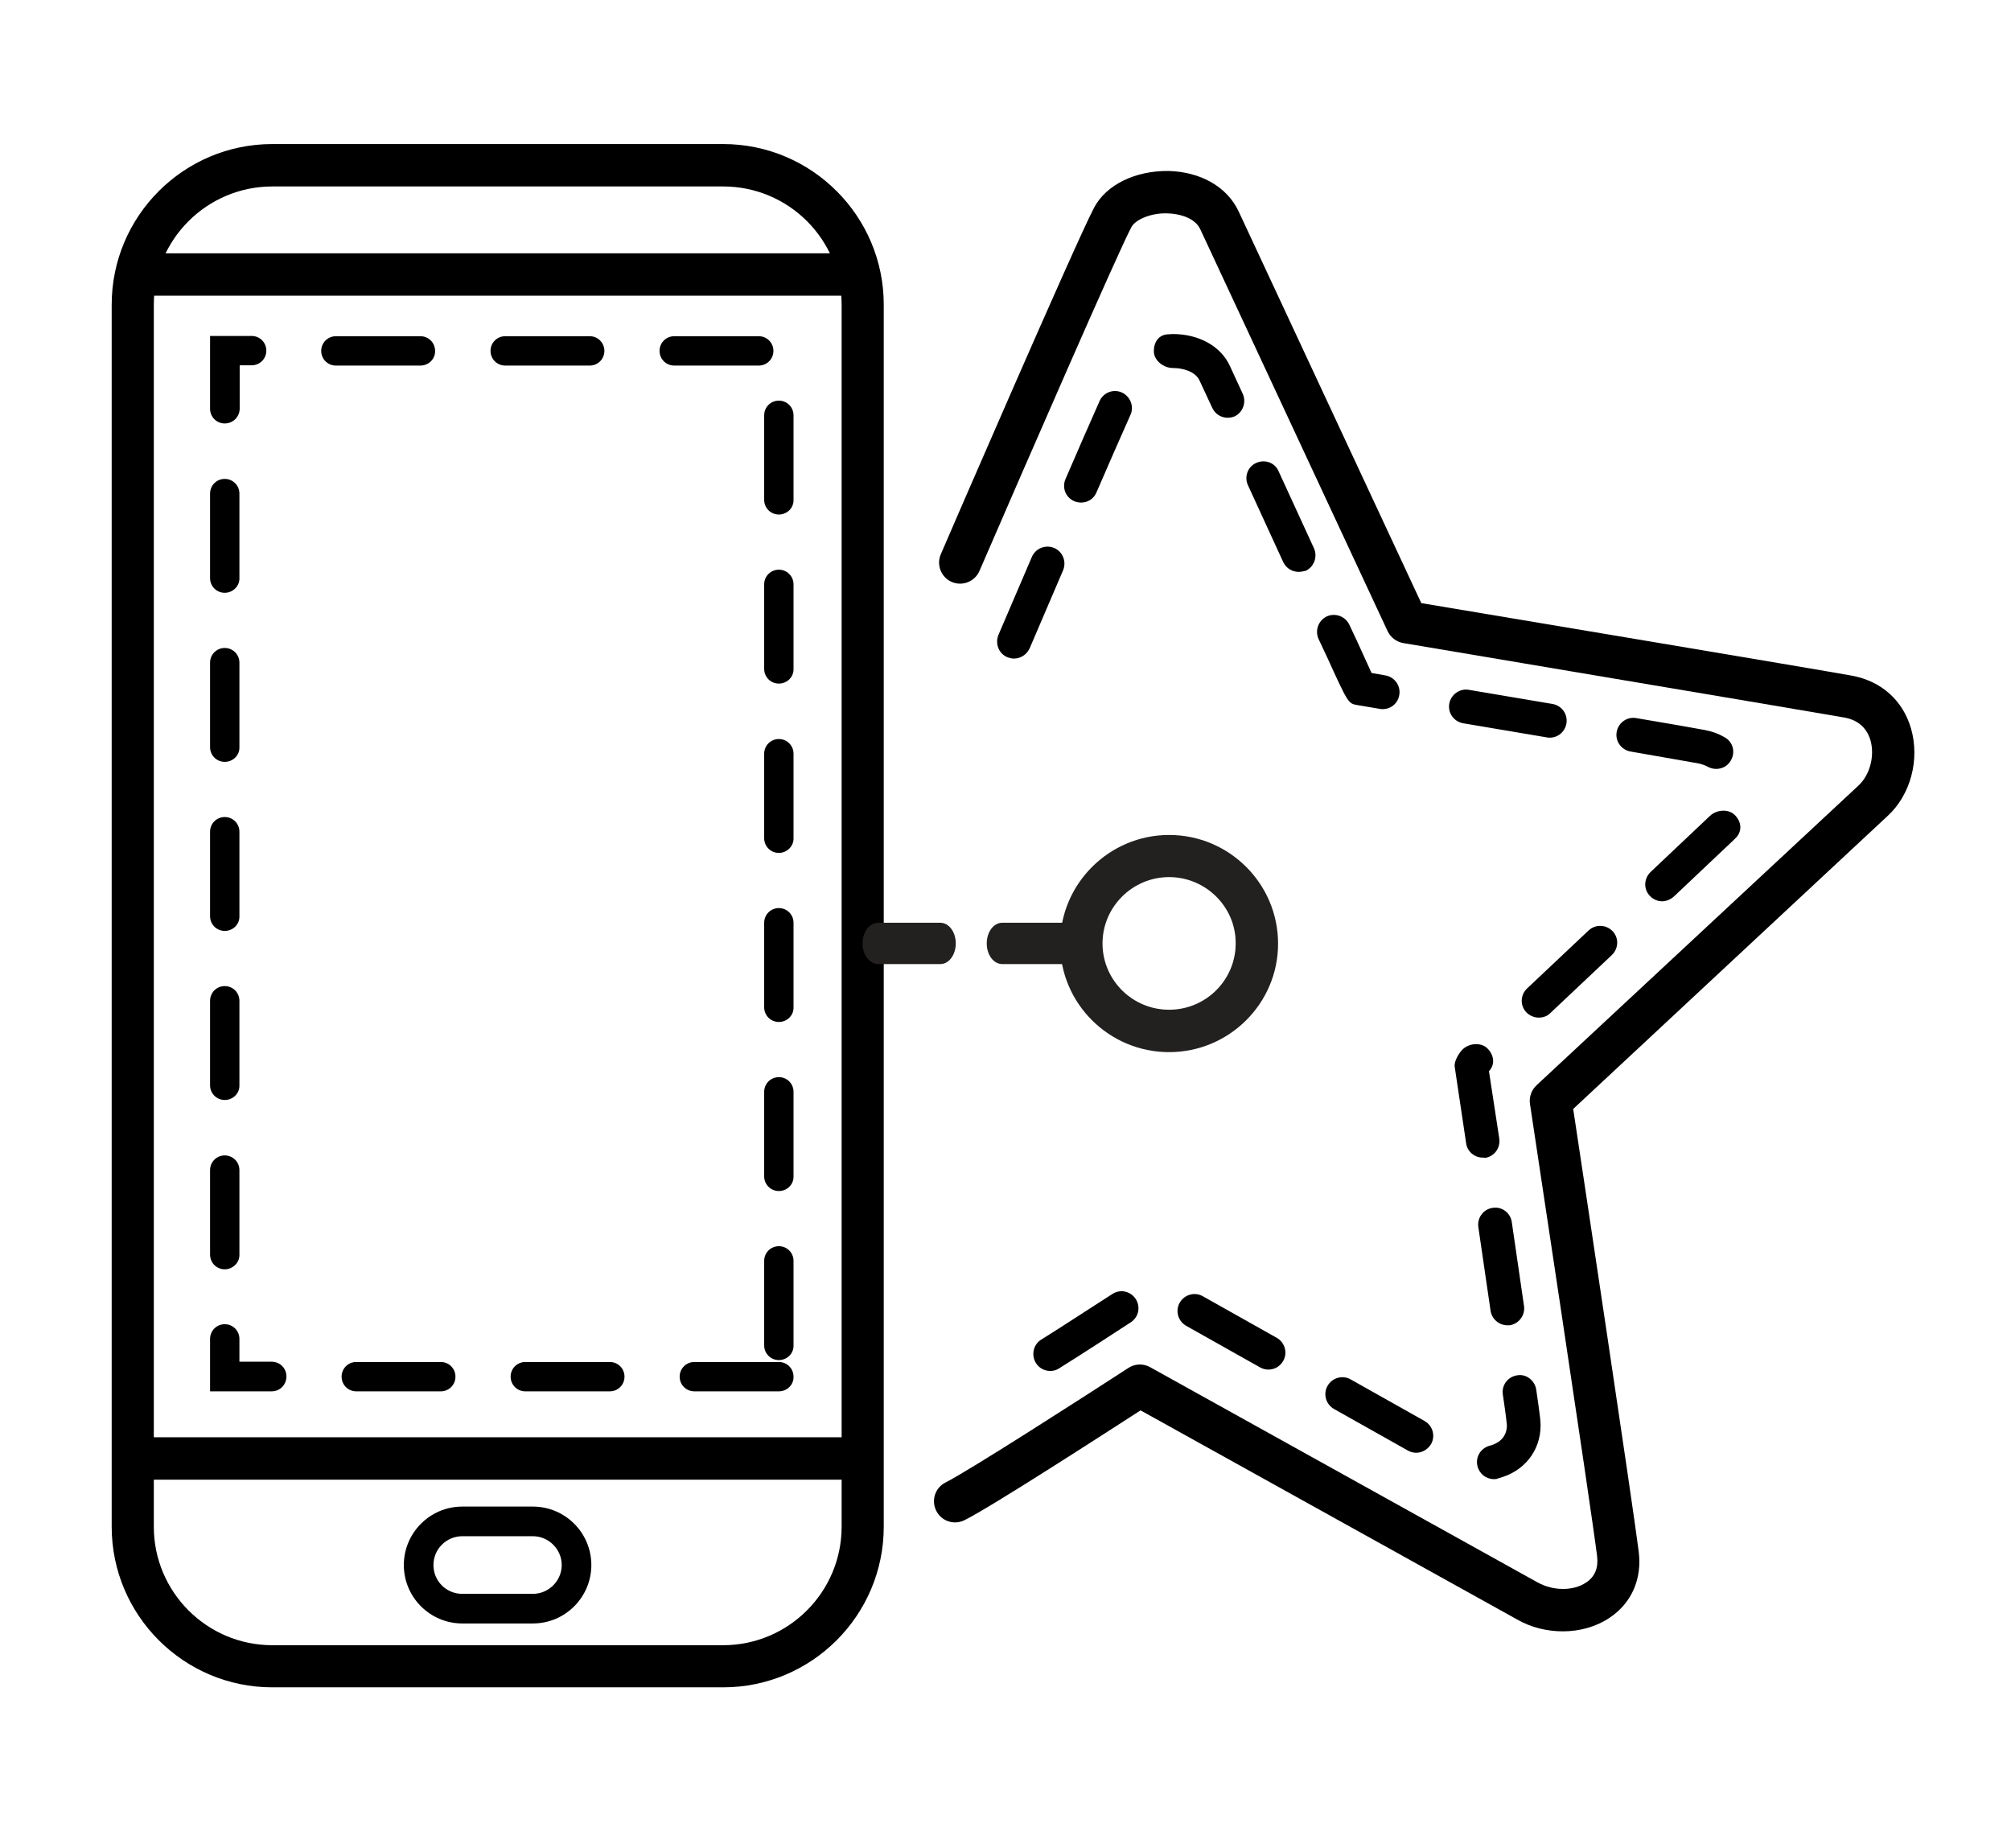
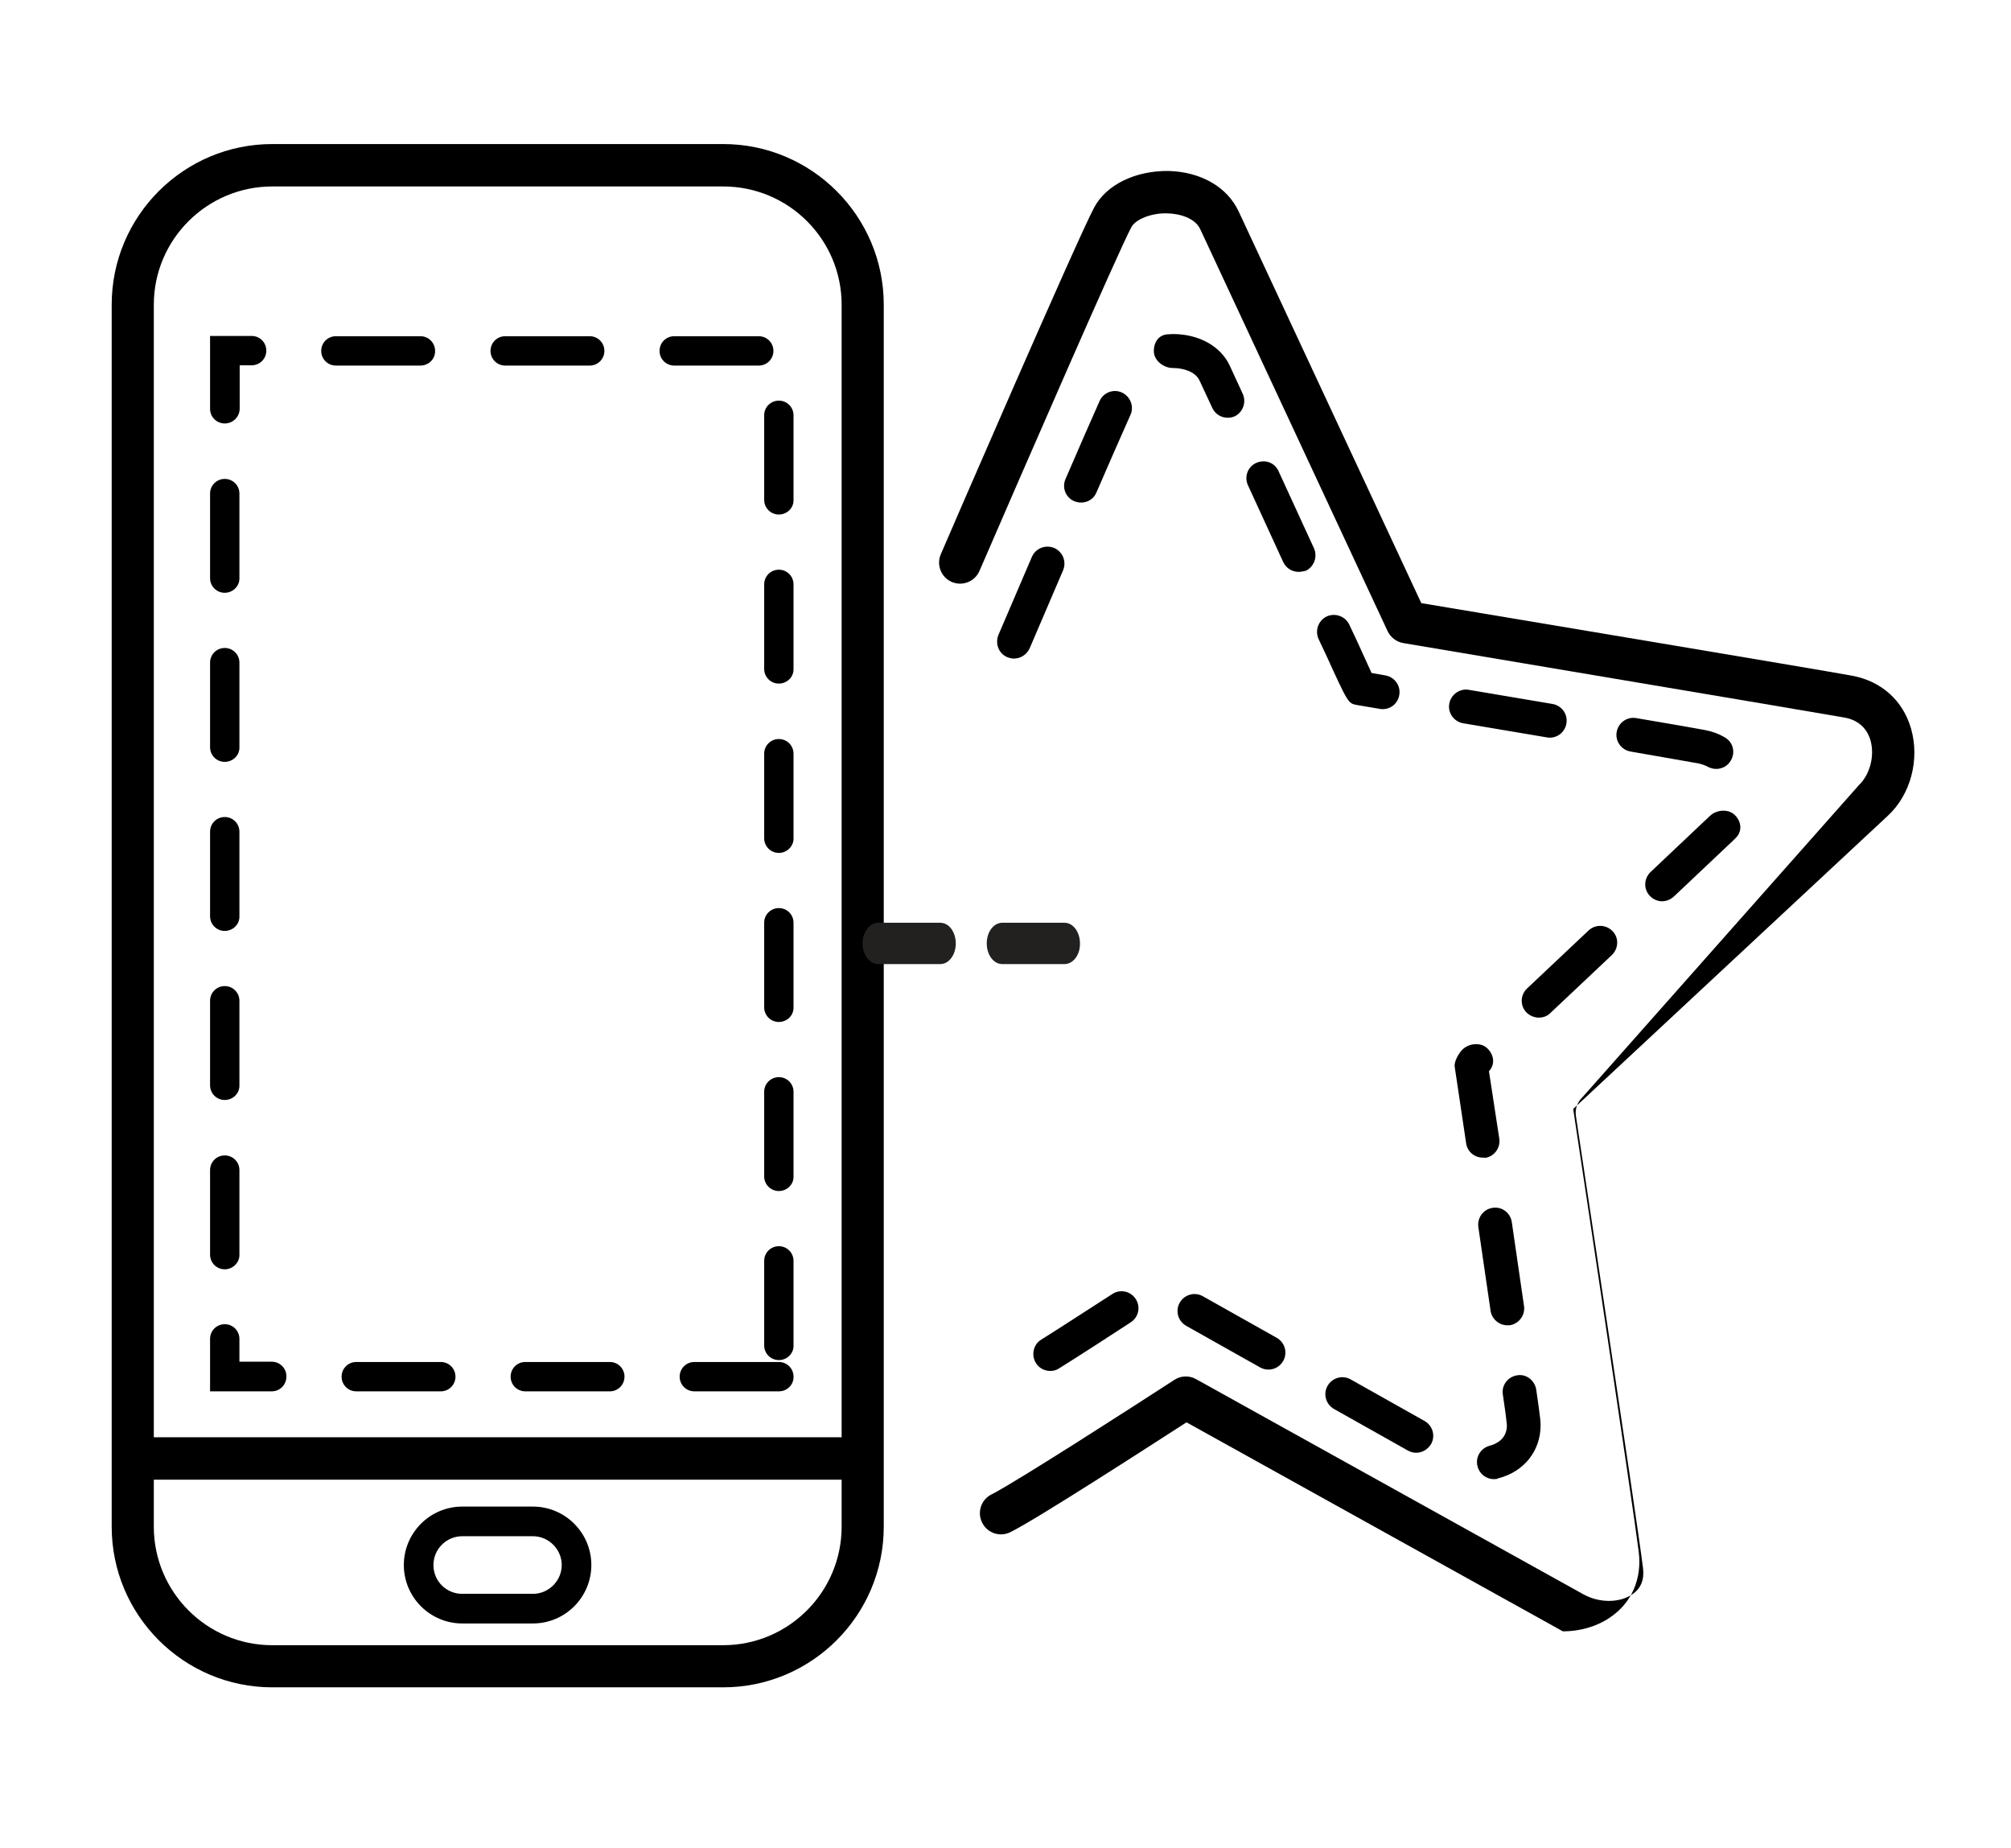
<svg xmlns="http://www.w3.org/2000/svg" id="Layer_1" x="0px" y="0px" viewBox="0 0 74 68" style="enable-background:new 0 0 74 68;" xml:space="preserve">
  <style type="text/css"> .st0{fill:#232020;} </style>
  <g>
    <path d="M26.61,62.08H10.02c-3.26,0-5.91-2.65-5.91-5.91V11.21c0-3.26,2.65-5.91,5.91-5.91h16.59c3.26,0,5.91,2.65,5.91,5.91v44.96 C32.52,59.43,29.87,62.08,26.61,62.08z M10.02,6.86c-2.4,0-4.36,1.95-4.36,4.35v44.96c0,2.4,1.95,4.36,4.36,4.36h16.59 c2.4,0,4.36-1.95,4.36-4.36V11.21c0-2.4-1.95-4.35-4.36-4.35H10.02z" />
    <path d="M31.43,54.44H5.04c-0.43,0-0.78-0.35-0.78-0.78s0.35-0.78,0.78-0.78h26.39c0.43,0,0.78,0.35,0.78,0.78 S31.86,54.44,31.43,54.44z" />
-     <path d="M31.44,10.88H5.49c-0.43,0-0.78-0.35-0.78-0.78c0-0.43,0.35-0.78,0.78-0.78h25.95c0.43,0,0.78,0.35,0.78,0.78 C32.22,10.53,31.87,10.88,31.44,10.88z" />
    <path d="M28.66,51.19h-3.11c-0.3,0-0.54-0.24-0.54-0.54c0-0.3,0.24-0.54,0.54-0.54h3.11c0.3,0,0.54,0.24,0.54,0.54 C29.21,50.95,28.96,51.19,28.66,51.19z M22.44,51.19h-3.11c-0.3,0-0.54-0.24-0.54-0.54c0-0.3,0.24-0.54,0.54-0.54h3.11 c0.3,0,0.54,0.24,0.54,0.54C22.98,50.95,22.74,51.19,22.44,51.19z M16.22,51.19h-3.11c-0.3,0-0.54-0.24-0.54-0.54 c0-0.3,0.24-0.54,0.54-0.54h3.11c0.3,0,0.54,0.24,0.54,0.54C16.76,50.95,16.52,51.19,16.22,51.19z M10,51.19H7.73v-1.93 c0-0.3,0.24-0.54,0.54-0.54s0.54,0.24,0.54,0.54v0.84H10c0.3,0,0.54,0.24,0.54,0.54C10.54,50.95,10.3,51.19,10,51.19z M28.66,50.04 c-0.3,0-0.54-0.24-0.54-0.54v-3.11c0-0.3,0.24-0.54,0.54-0.54c0.3,0,0.54,0.24,0.54,0.54v3.11C29.21,49.8,28.96,50.04,28.66,50.04z M8.27,46.7c-0.3,0-0.54-0.24-0.54-0.54v-3.11c0-0.3,0.24-0.54,0.54-0.54s0.54,0.24,0.54,0.54v3.11C8.82,46.45,8.57,46.7,8.27,46.7 z M28.66,43.82c-0.3,0-0.54-0.24-0.54-0.54v-3.11c0-0.3,0.24-0.54,0.54-0.54c0.3,0,0.54,0.24,0.54,0.54v3.11 C29.21,43.58,28.96,43.82,28.66,43.82z M8.27,40.47c-0.3,0-0.54-0.24-0.54-0.54v-3.11c0-0.3,0.24-0.54,0.54-0.54 s0.54,0.24,0.54,0.54v3.11C8.82,40.23,8.57,40.47,8.27,40.47z M28.66,37.6c-0.3,0-0.54-0.24-0.54-0.54v-3.11 c0-0.3,0.24-0.54,0.54-0.54c0.3,0,0.54,0.24,0.54,0.54v3.11C29.21,37.36,28.96,37.6,28.66,37.6z M8.27,34.25 c-0.3,0-0.54-0.24-0.54-0.54V30.6c0-0.3,0.24-0.54,0.54-0.54s0.54,0.24,0.54,0.54v3.11C8.82,34.01,8.57,34.25,8.27,34.25z M28.66,31.38c-0.3,0-0.54-0.24-0.54-0.54v-3.11c0-0.3,0.24-0.54,0.54-0.54c0.3,0,0.54,0.24,0.54,0.54v3.11 C29.21,31.13,28.96,31.38,28.66,31.38z M8.27,28.03c-0.3,0-0.54-0.24-0.54-0.54v-3.11c0-0.3,0.24-0.54,0.54-0.54 s0.54,0.24,0.54,0.54v3.11C8.82,27.79,8.57,28.03,8.27,28.03z M28.66,25.15c-0.3,0-0.54-0.24-0.54-0.54V21.5 c0-0.3,0.24-0.54,0.54-0.54c0.3,0,0.54,0.24,0.54,0.54v3.11C29.21,24.91,28.96,25.15,28.66,25.15z M8.27,21.81 c-0.3,0-0.54-0.24-0.54-0.54v-3.11c0-0.3,0.24-0.54,0.54-0.54s0.54,0.24,0.54,0.54v3.11C8.82,21.56,8.57,21.81,8.27,21.81z M28.66,18.93c-0.3,0-0.54-0.24-0.54-0.54v-3.11c0-0.3,0.24-0.54,0.54-0.54c0.3,0,0.54,0.24,0.54,0.54v3.11 C29.21,18.69,28.96,18.93,28.66,18.93z M8.27,15.58c-0.3,0-0.54-0.24-0.54-0.54v-2.68h1.53c0.3,0,0.54,0.24,0.54,0.54 c0,0.3-0.24,0.54-0.54,0.54H8.82v1.59C8.82,15.34,8.57,15.58,8.27,15.58z M27.92,13.45h-3.11c-0.3,0-0.54-0.24-0.54-0.54 c0-0.3,0.24-0.54,0.54-0.54h3.11c0.3,0,0.54,0.24,0.54,0.54C28.46,13.21,28.22,13.45,27.92,13.45z M21.7,13.45h-3.11 c-0.3,0-0.54-0.24-0.54-0.54c0-0.3,0.24-0.54,0.54-0.54h3.11c0.3,0,0.54,0.24,0.54,0.54C22.24,13.21,22,13.45,21.7,13.45z M15.47,13.45h-3.11c-0.3,0-0.54-0.24-0.54-0.54c0-0.3,0.24-0.54,0.54-0.54h3.11c0.3,0,0.54,0.24,0.54,0.54 C16.02,13.21,15.77,13.45,15.47,13.45z" />
    <path d="M19.61,59.73h-2.6c-1.18,0-2.15-0.96-2.15-2.15c0-1.18,0.96-2.15,2.15-2.15h2.6c1.18,0,2.15,0.96,2.15,2.15 C21.76,58.76,20.8,59.73,19.61,59.73z M17.01,56.52c-0.58,0-1.06,0.47-1.06,1.06s0.47,1.06,1.06,1.06h2.6 c0.58,0,1.06-0.48,1.06-1.06s-0.48-1.06-1.06-1.06H17.01z" />
  </g>
  <g id="Layer_1_3_">
-     <path d="M57.51,60.02c-0.58,0-1.17-0.14-1.69-0.44l-13.85-7.69c-1.32,0.85-5.49,3.55-6.48,4.04c-0.38,0.19-0.85,0.04-1.04-0.35 c-0.19-0.38-0.04-0.85,0.35-1.04c0.89-0.45,5.15-3.19,6.72-4.21c0.24-0.16,0.55-0.17,0.8-0.03l14.26,7.92 c0.58,0.32,1.32,0.32,1.79,0c0.32-0.21,0.45-0.54,0.4-0.96c-0.22-1.79-2.45-16.49-2.47-16.64c-0.04-0.25,0.05-0.51,0.24-0.69 L68.4,28.89c0.41-0.39,0.59-1.08,0.43-1.65c-0.09-0.32-0.34-0.73-0.96-0.84c-1.23-0.22-16.08-2.71-16.23-2.74 c-0.25-0.04-0.47-0.21-0.58-0.44L44.17,8.44c-0.19-0.42-0.76-0.58-1.22-0.59c-0.56-0.02-1.16,0.21-1.32,0.51 c-0.5,0.94-3.87,8.68-5.59,12.65c-0.17,0.39-0.63,0.57-1.02,0.4c-0.39-0.17-0.57-0.63-0.4-1.02c0.2-0.47,4.99-11.53,5.64-12.75 c0.45-0.85,1.52-1.36,2.73-1.35c1.2,0.03,2.17,0.59,2.59,1.49l6.72,14.41c2.45,0.41,14.71,2.46,15.85,2.67 c1.08,0.2,1.87,0.91,2.17,1.94c0.33,1.14-0.01,2.44-0.86,3.22L57.89,40.8c0.37,2.44,2.2,14.61,2.41,16.28 c0.13,1.01-0.26,1.9-1.07,2.44C58.74,59.85,58.13,60.02,57.51,60.02z" />
+     <path d="M57.51,60.02l-13.85-7.69c-1.32,0.85-5.49,3.55-6.48,4.04c-0.38,0.19-0.85,0.04-1.04-0.35 c-0.19-0.38-0.04-0.85,0.35-1.04c0.89-0.45,5.15-3.19,6.72-4.21c0.24-0.16,0.55-0.17,0.8-0.03l14.26,7.92 c0.58,0.32,1.32,0.32,1.79,0c0.32-0.21,0.45-0.54,0.4-0.96c-0.22-1.79-2.45-16.49-2.47-16.64c-0.04-0.25,0.05-0.51,0.24-0.69 L68.4,28.89c0.41-0.39,0.59-1.08,0.43-1.65c-0.09-0.32-0.34-0.73-0.96-0.84c-1.23-0.22-16.08-2.71-16.23-2.74 c-0.25-0.04-0.47-0.21-0.58-0.44L44.17,8.44c-0.19-0.42-0.76-0.58-1.22-0.59c-0.56-0.02-1.16,0.21-1.32,0.51 c-0.5,0.94-3.87,8.68-5.59,12.65c-0.17,0.39-0.63,0.57-1.02,0.4c-0.39-0.17-0.57-0.63-0.4-1.02c0.2-0.47,4.99-11.53,5.64-12.75 c0.45-0.85,1.52-1.36,2.73-1.35c1.2,0.03,2.17,0.59,2.59,1.49l6.72,14.41c2.45,0.41,14.71,2.46,15.85,2.67 c1.08,0.2,1.87,0.91,2.17,1.94c0.33,1.14-0.01,2.44-0.86,3.22L57.89,40.8c0.37,2.44,2.2,14.61,2.41,16.28 c0.13,1.01-0.26,1.9-1.07,2.44C58.74,59.85,58.13,60.02,57.51,60.02z" />
  </g>
  <g id="Layer_1_2_">
    <path d="M54.97,54.42c-0.28,0-0.53-0.19-0.6-0.47c-0.09-0.33,0.11-0.67,0.45-0.76c0.23-0.06,0.63-0.24,0.63-0.75 c-0.03-0.32-0.08-0.67-0.15-1.14c-0.05-0.34,0.19-0.65,0.53-0.7c0.33-0.06,0.65,0.19,0.7,0.53c0.07,0.48,0.12,0.83,0.14,1.02 c0.01,0.1,0.02,0.2,0.02,0.29c0,0.94-0.61,1.71-1.56,1.95C55.08,54.42,55.03,54.42,54.97,54.42z M52.11,53.45 c-0.1,0-0.21-0.03-0.3-0.08l-2.72-1.53c-0.3-0.17-0.41-0.55-0.24-0.85c0.17-0.3,0.55-0.41,0.85-0.24l2.72,1.53 c0.3,0.17,0.41,0.55,0.24,0.85C52.54,53.33,52.33,53.45,52.11,53.45z M38.65,50.44c-0.21,0-0.41-0.1-0.53-0.29 c-0.18-0.29-0.1-0.68,0.19-0.86c0.85-0.53,1.85-1.19,2.62-1.68c0.29-0.19,0.67-0.11,0.86,0.18c0.19,0.29,0.11,0.67-0.18,0.86 c-0.77,0.5-1.78,1.16-2.63,1.69C38.88,50.41,38.76,50.44,38.65,50.44z M46.67,50.39c-0.1,0-0.21-0.03-0.3-0.08l-2.72-1.53 c-0.3-0.17-0.41-0.55-0.24-0.85c0.17-0.3,0.55-0.41,0.85-0.24l2.72,1.53c0.3,0.17,0.41,0.55,0.24,0.85 C47.1,50.28,46.89,50.39,46.67,50.39z M55.47,48.76c-0.3,0-0.57-0.22-0.62-0.53l-0.45-3.08c-0.05-0.34,0.18-0.66,0.52-0.71 c0.34-0.06,0.66,0.18,0.71,0.52l0.45,3.09c0.05,0.34-0.19,0.66-0.53,0.71C55.53,48.76,55.5,48.76,55.47,48.76z M54.56,42.59 c-0.3,0-0.57-0.22-0.61-0.53l-0.42-2.81c-0.03-0.2,0.15-0.5,0.29-0.64c0.25-0.24,0.7-0.27,0.93-0.02c0.23,0.24,0.27,0.58,0.04,0.82 l0.38,2.48c0.05,0.34-0.18,0.66-0.52,0.71C54.62,42.59,54.59,42.59,54.56,42.59z M56.62,37.44c-0.16,0-0.33-0.07-0.45-0.19 c-0.24-0.25-0.23-0.64,0.02-0.88l2.27-2.14c0.25-0.23,0.64-0.22,0.88,0.03c0.24,0.25,0.22,0.64-0.03,0.88l-2.27,2.14 C56.93,37.39,56.78,37.44,56.62,37.44z M61.16,33.16c-0.16,0-0.33-0.07-0.45-0.2c-0.24-0.25-0.22-0.64,0.03-0.88l2.18-2.06 c0.24-0.23,0.67-0.27,0.91-0.04c0.24,0.23,0.29,0.57,0.07,0.82c-0.01,0.01-0.11,0.11-0.12,0.12l-2.18,2.06 C61.47,33.1,61.31,33.16,61.16,33.16z M63.15,28.29c-0.11,0-0.21-0.03-0.31-0.08c-0.09-0.05-0.2-0.09-0.33-0.12 c-0.25-0.05-1.22-0.21-2.51-0.44c-0.34-0.06-0.57-0.38-0.51-0.72c0.06-0.34,0.38-0.57,0.72-0.51c1.3,0.22,2.28,0.39,2.53,0.44 c0.27,0.05,0.51,0.14,0.73,0.27c0.3,0.17,0.4,0.55,0.22,0.85C63.58,28.18,63.37,28.29,63.15,28.29z M57.03,27.14 c-0.03,0-0.07,0-0.11-0.01l-3.08-0.52c-0.34-0.06-0.57-0.38-0.51-0.72c0.06-0.34,0.39-0.57,0.72-0.51l3.08,0.52 c0.34,0.06,0.57,0.38,0.51,0.72C57.59,26.92,57.33,27.14,57.03,27.14z M50.88,26.09c-0.03,0-0.07,0-0.11-0.01l-0.83-0.14 c-0.33-0.06-0.33-0.06-1.11-1.77l-0.31-0.66c-0.14-0.31-0.01-0.68,0.3-0.83c0.31-0.14,0.68-0.01,0.83,0.3l0.31,0.66 c0.22,0.49,0.4,0.87,0.51,1.12l0.51,0.09c0.34,0.06,0.57,0.38,0.51,0.72C51.44,25.88,51.18,26.09,50.88,26.09z M37.31,24.23 c-0.08,0-0.16-0.02-0.24-0.05c-0.32-0.13-0.46-0.5-0.33-0.82l1.23-2.87c0.14-0.32,0.5-0.46,0.82-0.33c0.32,0.14,0.46,0.5,0.33,0.82 l-1.23,2.87C37.78,24.09,37.55,24.23,37.31,24.23z M47.79,21.04c-0.24,0-0.46-0.13-0.57-0.36l-1.3-2.83 c-0.14-0.31-0.01-0.68,0.31-0.82c0.32-0.14,0.68-0.01,0.82,0.31l1.3,2.83c0.14,0.31,0.01,0.68-0.3,0.83 C47.96,21.02,47.87,21.04,47.79,21.04z M39.78,18.49c-0.08,0-0.17-0.02-0.25-0.05c-0.32-0.14-0.46-0.5-0.32-0.82 c0.46-1.06,0.9-2.08,1.25-2.86c0.14-0.32,0.51-0.46,0.82-0.32c0.31,0.14,0.46,0.51,0.32,0.82c-0.35,0.78-0.79,1.79-1.25,2.85 C40.25,18.36,40.02,18.49,39.78,18.49z M45.18,15.37c-0.24,0-0.46-0.13-0.57-0.36l-0.47-1.01c-0.16-0.34-0.62-0.46-0.98-0.46 c-0.34,0-0.69-0.27-0.7-0.6c-0.01-0.34,0.17-0.62,0.51-0.64c0.01,0,0.18-0.01,0.19-0.01c0.96,0,1.77,0.45,2.1,1.18l0.47,1.02 c0.14,0.31,0.01,0.68-0.3,0.83C45.35,15.35,45.27,15.37,45.18,15.37z" />
  </g>
-   <path class="st0" d="M43.02,38.71c-2.21,0-4.01-1.79-4.01-3.99c0-2.2,1.8-4,4.01-4c2.21,0,4.01,1.79,4.01,4 C47.03,36.92,45.23,38.71,43.02,38.71z M43.02,32.27c-1.35,0-2.45,1.1-2.45,2.44c0,1.35,1.1,2.44,2.45,2.44s2.45-1.09,2.45-2.44 C45.48,33.37,44.37,32.27,43.02,32.27z" />
  <path class="st0" d="M39.17,35.47h-2.29c-0.32,0-0.57-0.34-0.57-0.76c0-0.42,0.25-0.76,0.57-0.76h2.29c0.32,0,0.57,0.34,0.57,0.76 C39.75,35.13,39.49,35.47,39.17,35.47 M34.6,35.47h-2.29c-0.31,0-0.57-0.34-0.57-0.76c0-0.42,0.26-0.76,0.57-0.76h2.29 c0.32,0,0.57,0.34,0.57,0.76C35.17,35.13,34.92,35.47,34.6,35.47" />
</svg>